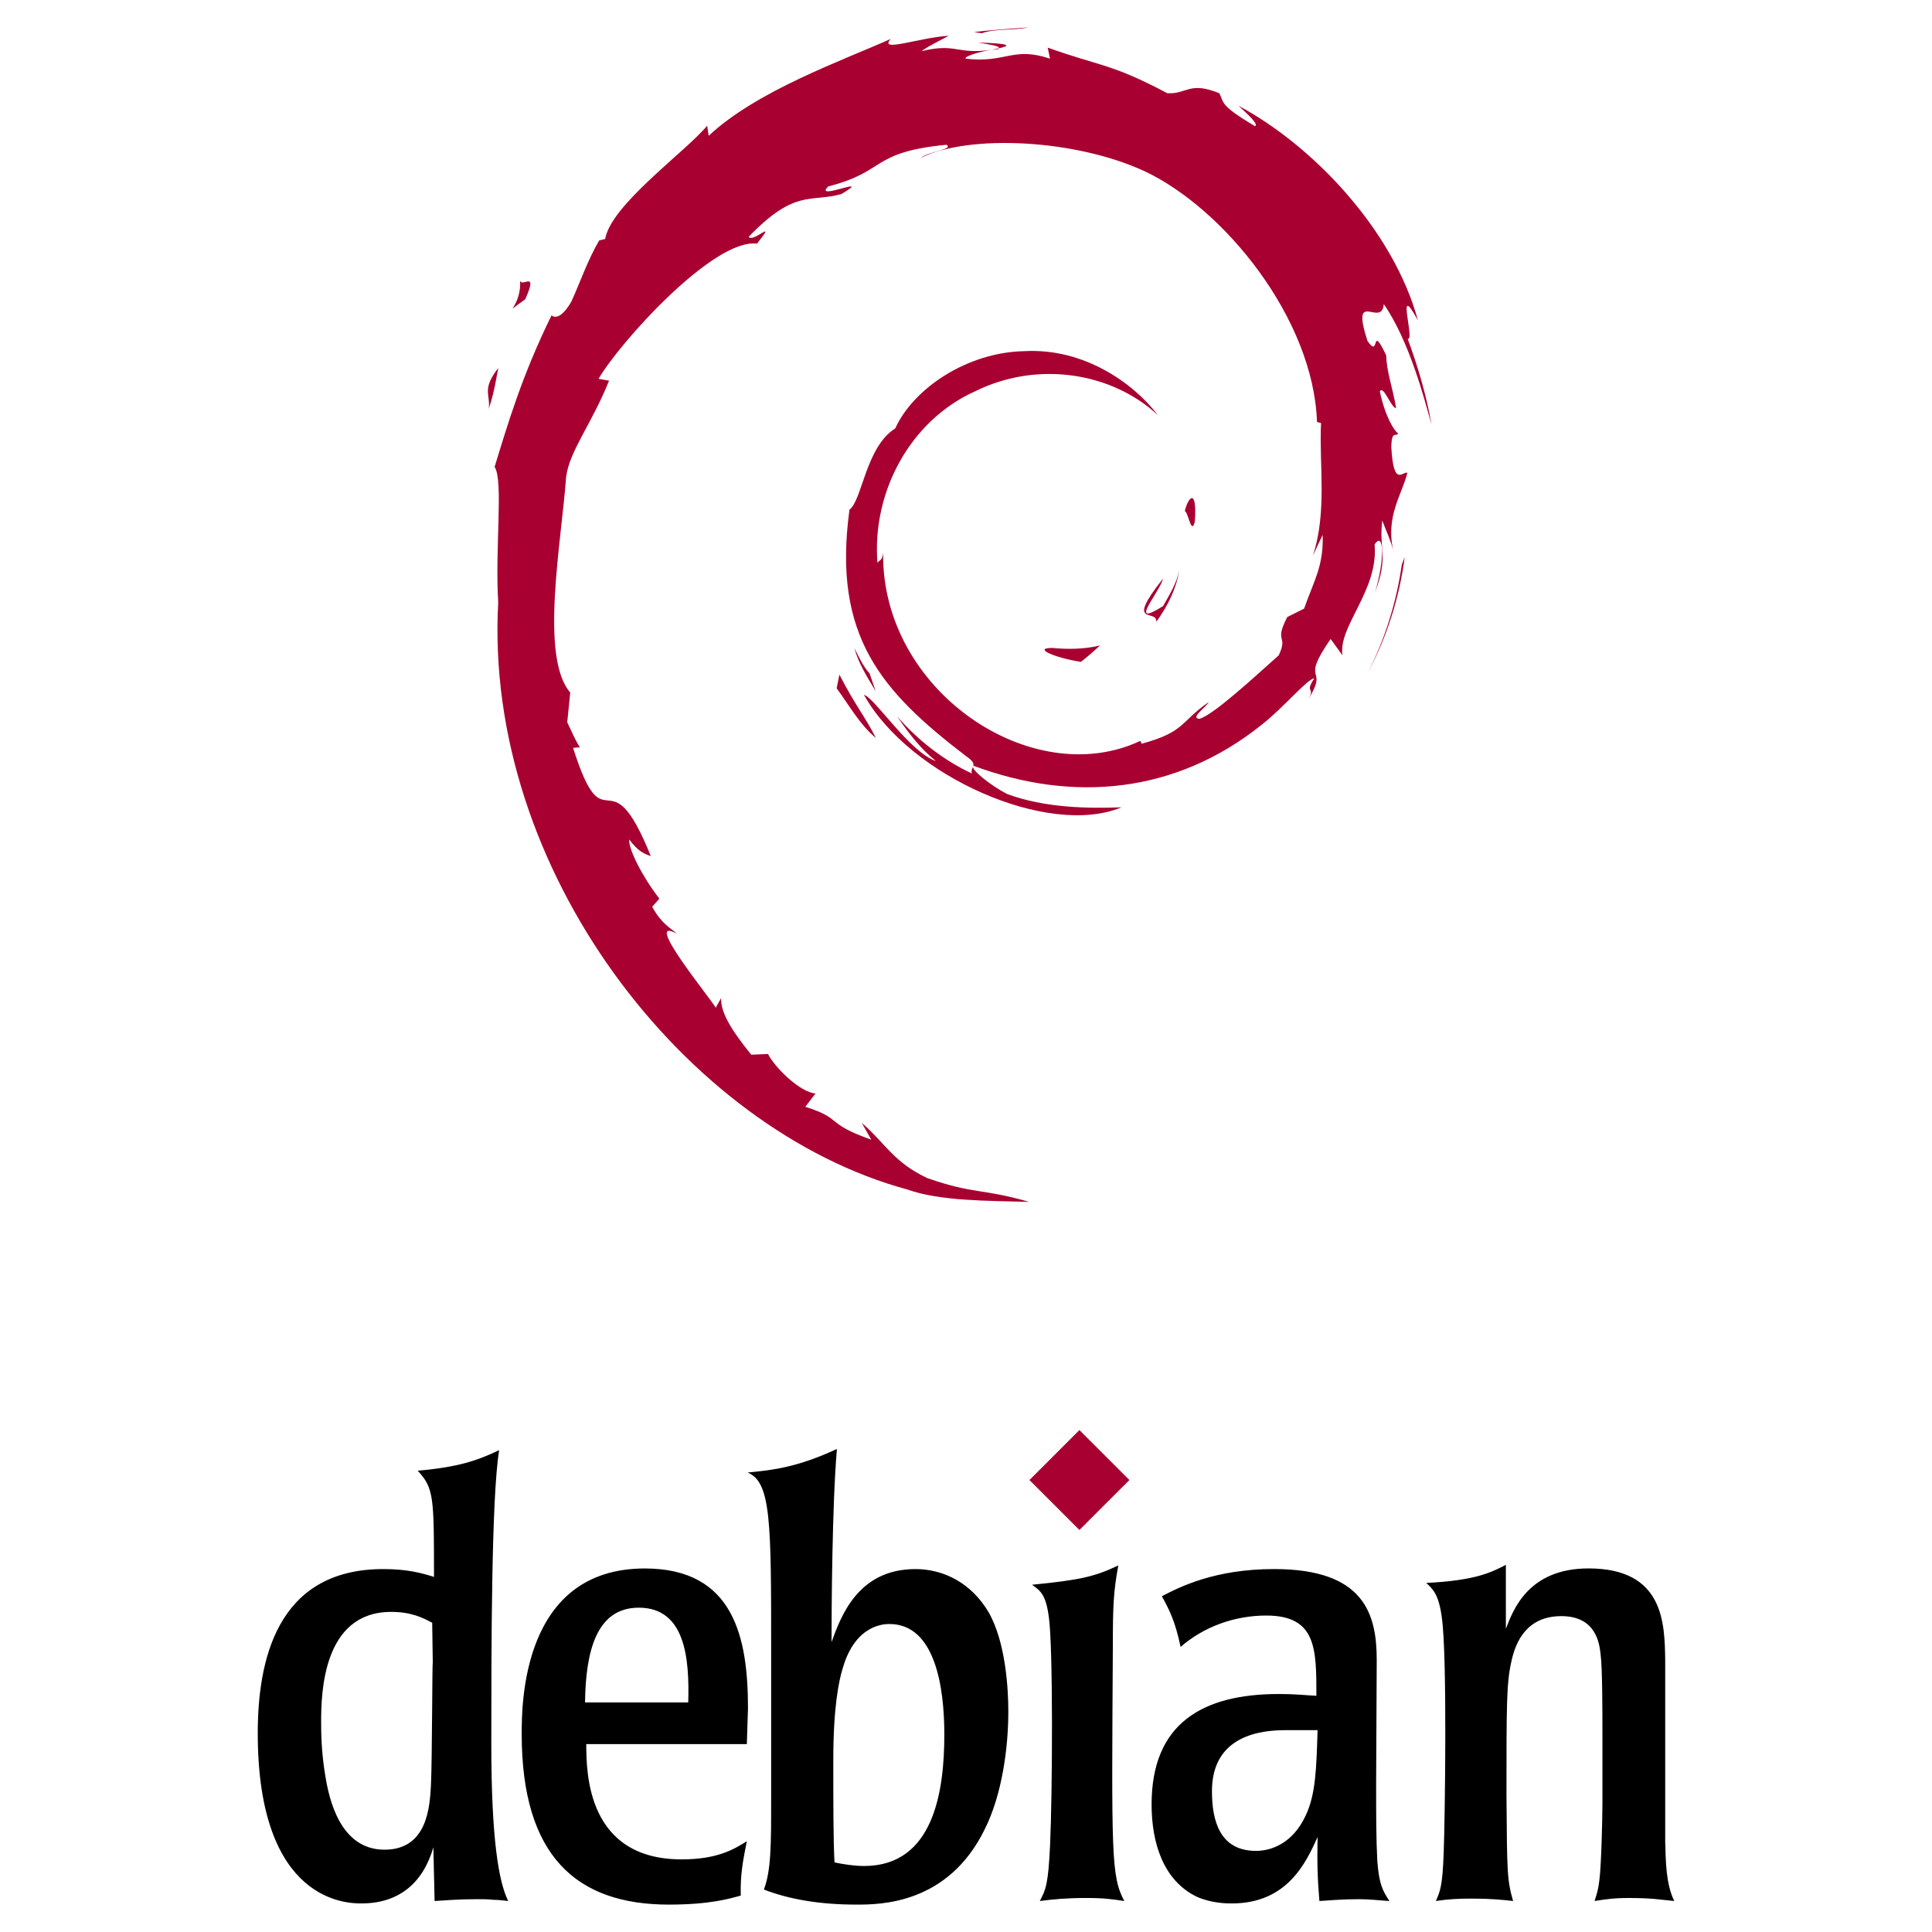
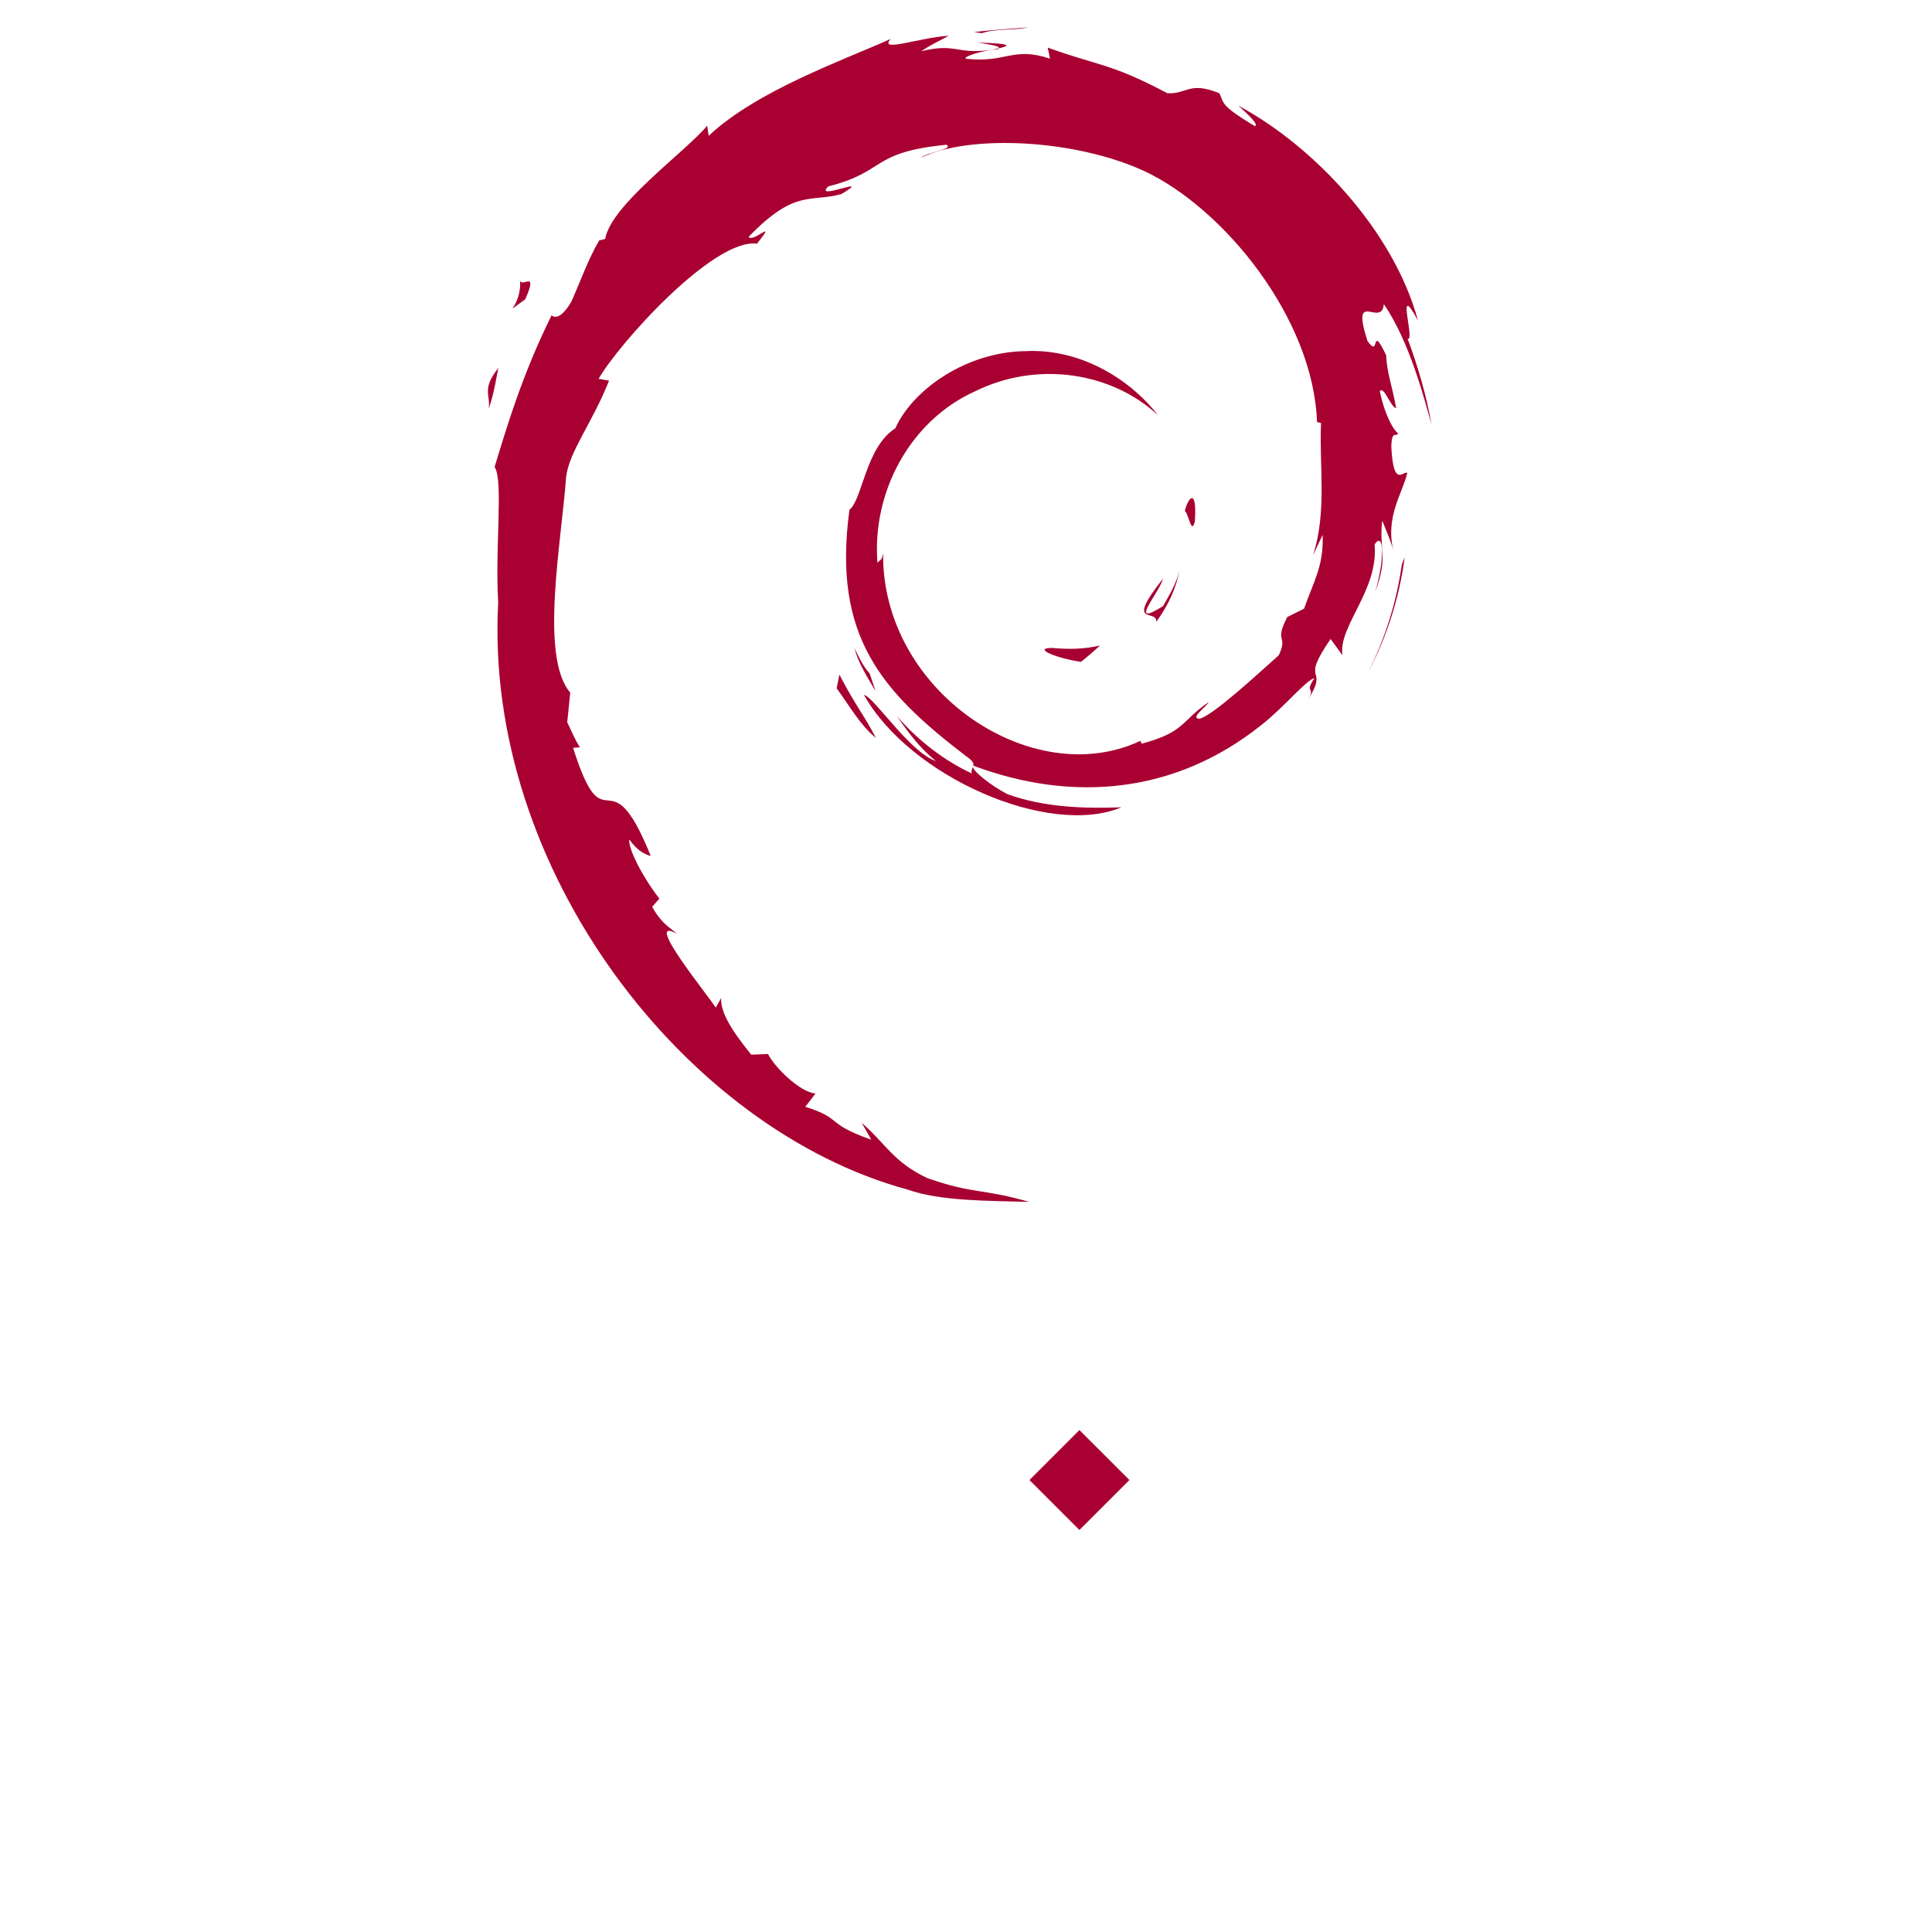
<svg xmlns="http://www.w3.org/2000/svg" viewBox="0 0 128 128" width="50" height="50" fill="currentColor">
  <path fill="#A80030" d="M69.687 42.927c-1.289.018.243.663 1.926.923.467-.364.886-.73 1.263-1.087-1.048.257-2.114.262-3.189.164M76.604 41.203c.771-1.061 1.33-2.221 1.527-3.419-.174.854-.636 1.591-1.074 2.372-2.409 1.518-.228-.9-.002-1.823-2.589 3.265-.356 1.958-.451 2.87M79.161 34.554c.157-2.321-.457-1.586-.663-.701.24.125.431 1.637.663.701M64.795 2.819c.689.123 1.488.217 1.373.383.756-.167.926-.318-1.373-.383M66.169 3.202l-.483.101.451-.043.032-.058M87.629 35.435c.077 2.085-.609 3.098-1.229 4.89l-1.115.555c-.912 1.772.091 1.125-.563 2.534-1.425 1.266-4.319 3.959-5.246 4.206-.677-.014.458-.798.607-1.105-1.906 1.308-1.53 1.964-4.445 2.76l-.085-.191c-7.188 3.383-17.173-3.319-17.043-12.463-.075.581-.218.435-.377.668-.37-4.704 2.173-9.428 6.464-11.361 4.195-2.075 9.115-1.225 12.119 1.58-1.649-2.163-4.938-4.455-8.829-4.243-3.815.063-7.385 2.486-8.575 5.119-1.954 1.229-2.182 4.742-3.033 5.386-1.146 8.421 2.155 12.059 7.741 16.339.876.592.246.683.364 1.134-1.856-.868-3.554-2.18-4.951-3.786.742 1.084 1.541 2.139 2.576 2.967-1.751-.591-4.088-4.24-4.77-4.388 3.016 5.4 12.234 9.47 17.064 7.45-2.236.083-5.073.046-7.583-.882-1.057-.542-2.488-1.665-2.232-1.874 6.589 2.46 13.394 1.862 19.095-2.708 1.451-1.13 3.035-3.052 3.493-3.078-.688 1.038.118.499-.412 1.415 1.443-2.331-.628-.95 1.493-4.024l.784 1.079c-.294-1.937 2.403-4.285 2.129-7.345.618-.936.688 1.008.033 3.16.91-2.388.241-2.771.474-4.743.251.663.585 1.367.755 2.066-.593-2.308.607-3.885.905-5.227-.295-.129-.915 1.02-1.059-1.705.021-1.185.33-.621.448-.912-.23-.134-.841-1.042-1.211-2.782.267-.41.718 1.06 1.084 1.12-.236-1.383-.641-2.438-.658-3.501-1.069-2.234-.378.299-1.244-.959-1.14-3.55.943-.824 1.085-2.436 1.725 2.498 2.706 6.372 3.16 7.977-.346-1.956-.902-3.852-1.583-5.686.526.222-.845-4.023.683-1.212-1.629-5.993-6.971-11.593-11.885-14.219.601.55 1.358 1.24 1.088 1.349-2.445-1.454-2.017-1.569-2.366-2.183-1.989-.81-2.122.067-3.438.002-3.753-1.992-4.476-1.781-7.93-3.026l.156.735c-2.486-.828-2.896.312-5.583.001-.163-.126.861-.462 1.705-.583-2.403.316-2.292-.476-4.644.086.578-.407 1.192-.677 1.811-1.022-1.959.119-4.68 1.141-3.841.21-3.196 1.428-8.875 3.43-12.063 6.418l-.1-.669c-1.459 1.752-6.367 5.234-6.759 7.506l-.391.091c-.758 1.286-1.25 2.744-1.853 4.067-.993 1.694-1.457.652-1.315.918-1.954 3.962-2.927 7.292-3.765 10.023.597.893.015 5.377.239 8.966-.979 17.728 12.441 34.938 27.112 38.91 2.15.771 5.348.744 8.067.819-3.208-.918-3.622-.485-6.75-1.575-2.254-1.063-2.748-2.276-4.346-3.663l.633 1.117c-3.133-1.108-1.822-1.372-4.371-2.179l.676-.88c-1.016-.077-2.689-1.711-3.147-2.617l-1.111.044c-1.334-1.645-2.046-2.833-1.993-3.753l-.359.64c-.405-.698-4.91-6.177-2.574-4.901-.434-.396-1.011-.645-1.636-1.782l.475-.543c-1.122-1.447-2.068-3.301-1.996-3.92.6.81 1.016.962 1.428 1.101-2.84-7.045-2.999-.388-5.148-7.171l.454-.035c-.349-.527-.562-1.096-.841-1.657l.198-1.971c-2.043-2.361-.571-10.049-.275-14.264.203-1.714 1.706-3.539 2.848-6.4l-.695-.12c1.33-2.319 7.595-9.317 10.498-8.958 1.405-1.767-.28-.008-.555-.451 3.088-3.196 4.059-2.258 6.143-2.833 2.246-1.333-1.928.521-.864-.508 3.886-.991 2.753-2.256 7.821-2.759.535.304-1.241.47-1.686.864 3.235-1.584 10.241-1.223 14.795.879 5.277 2.469 11.211 9.762 11.446 16.625l.267.071c-.134 2.729.418 5.885-.541 8.782l.648-1.376M55.612 44.697l-.182.903c.848 1.152 1.521 2.399 2.603 3.296-.779-1.516-1.357-2.144-2.421-4.199M57.614 44.62c-.448-.497-.712-1.095-1.012-1.689.285 1.045.868 1.943 1.41 2.858l-.398-1.169M93.065 36.914l-.189.476c-.346 2.466-1.098 4.907-2.247 7.17 1.27-2.388 2.089-5 2.436-7.646M65.052 2.2c.871-.318 2.143-.175 3.068-.385-1.206.102-2.406.161-3.591.313l.523.072M34.444 18.475c.201 1.859-1.398 2.582.354 1.354.94-2.117-.365-.583-.354-1.354M32.384 27.082c.404-1.239.478-1.984.631-2.702-1.116 1.428-.514 1.732-.631 2.702" />
-   <path d="M28.672 110.113c-.039.041-.039 6.477-.12 8.157-.079 1.358-.199 4.277-3.078 4.277-2.959 0-3.679-3.399-3.918-4.877-.28-1.639-.28-3-.28-3.599 0-1.919.12-7.279 4.639-7.279 1.359 0 2.119.401 2.719.72l.038 2.601zm-11.595 4.719c0 11.275 5.998 11.275 6.877 11.275 2.479 0 4.079-1.36 4.758-3.718l.081 3.558c.76-.041 1.519-.121 2.759-.121.439 0 .798 0 1.119.041.32 0 .64.039 1 .08-.64-1.279-1.12-4.158-1.12-10.397 0-6.077 0-16.353.52-19.472-1.438.681-2.679 1.121-5.397 1.36 1.079 1.16 1.079 1.76 1.079 7.036-.759-.238-1.719-.519-3.358-.519-7.159 0-8.318 6.237-8.318 10.877M38.761 112.791c.041-3.318.721-6.278 3.56-6.278 3.119 0 3.356 3.438 3.277 6.278h-6.837zm10.795.401c0-4.679-.918-9.277-6.837-9.277-8.155 0-8.155 9.038-8.155 10.956 0 8.116 3.638 11.314 9.756 11.314 2.717 0 4.038-.397 4.758-.599-.04-1.439.159-2.359.401-3.598-.841.521-1.921 1.2-4.319 1.2-6.238 0-6.318-5.68-6.318-7.638h10.638l.076-2.358M62.564 114.911c0 3.718-.68 8.716-5.317 8.716-.641 0-1.439-.121-1.959-.24-.08-1.439-.08-3.919-.08-6.797 0-3.44.359-5.236.641-6.118.839-2.837 2.718-2.877 3.076-2.877 3.039 0 3.639 4.198 3.639 7.316zm-11.474 4.359c0 2.959 0 4.638-.479 5.917 1.639.639 3.677.998 6.117.998 1.56 0 6.077 0 8.516-4.997 1.16-2.319 1.56-5.438 1.56-7.797 0-1.44-.16-4.597-1.319-6.598-1.118-1.877-2.918-2.838-4.836-2.838-3.84 0-4.958 3.199-5.558 4.839 0-2.039.039-9.157.357-12.795-2.598 1.2-4.198 1.399-5.916 1.559 1.559.639 1.559 3.28 1.559 11.877v9.835M74.489 125.947c-.801-.121-1.361-.201-2.521-.201-1.277 0-2.158.081-3.077.201.399-.76.56-1.121.68-3.719.16-3.56.2-13.076-.08-15.075-.2-1.521-.559-1.76-1.118-2.159 3.277-.32 4.197-.56 5.717-1.279-.319 1.758-.361 2.641-.361 5.317-.081 13.797-.121 15.275.76 16.915M87.293 114.629c-.079 2.52-.12 4.28-.8 5.678-.841 1.8-2.24 2.319-3.278 2.319-2.402 0-2.92-1.999-2.92-3.957 0-3.759 3.359-4.041 4.877-4.041h2.121zm-10.997 4.92c0 2.52.76 5.038 3.001 6.118.998.44 1.998.44 2.319.44 3.679 0 4.918-2.72 5.678-4.399-.04 1.759 0 2.838.12 4.239.719-.041 1.438-.121 2.64-.121.679 0 1.318.08 1.998.121-.44-.679-.68-1.081-.801-2.64-.079-1.519-.079-3.038-.079-5.158l.04-8.156c0-3.04-.801-6.039-6.799-6.039-3.957 0-6.275 1.2-7.436 1.8.48.88.881 1.637 1.24 3.36 1.561-1.36 3.6-2.08 5.677-2.08 3.321 0 3.321 2.199 3.321 5.317-.76-.04-1.401-.119-2.481-.119-5.079.001-8.438 1.958-8.438 7.317M110.323 121.988c.041 1.36.041 2.799.6 3.959-.88-.08-1.4-.2-3.037-.2-.961 0-1.48.081-2.241.2.159-.519.241-.72.32-1.401.121-.917.2-3.998.2-5.078v-4.318c0-1.879 0-4.599-.122-5.559-.079-.678-.277-2.518-2.599-2.518-2.278 0-3.038 1.679-3.318 3.039-.318 1.399-.318 2.919-.318 8.836.038 5.118.038 5.597.438 6.998-.68-.08-1.52-.159-2.718-.159-.961 0-1.601.039-2.398.159.279-.641.439-.961.519-3.199.082-2.199.241-12.996-.121-15.554-.199-1.56-.6-1.919-1.038-2.319 3.239-.161 4.277-.681 5.278-1.199v4.237c.479-1.241 1.479-4 5.478-4 4.999 0 5.037 3.639 5.078 6.036v12.04" />
  <path fill="#A80030" d="M74.827 98.056l-3.313 3.31-3.31-3.31 3.31-3.31 3.313 3.31" />
</svg>